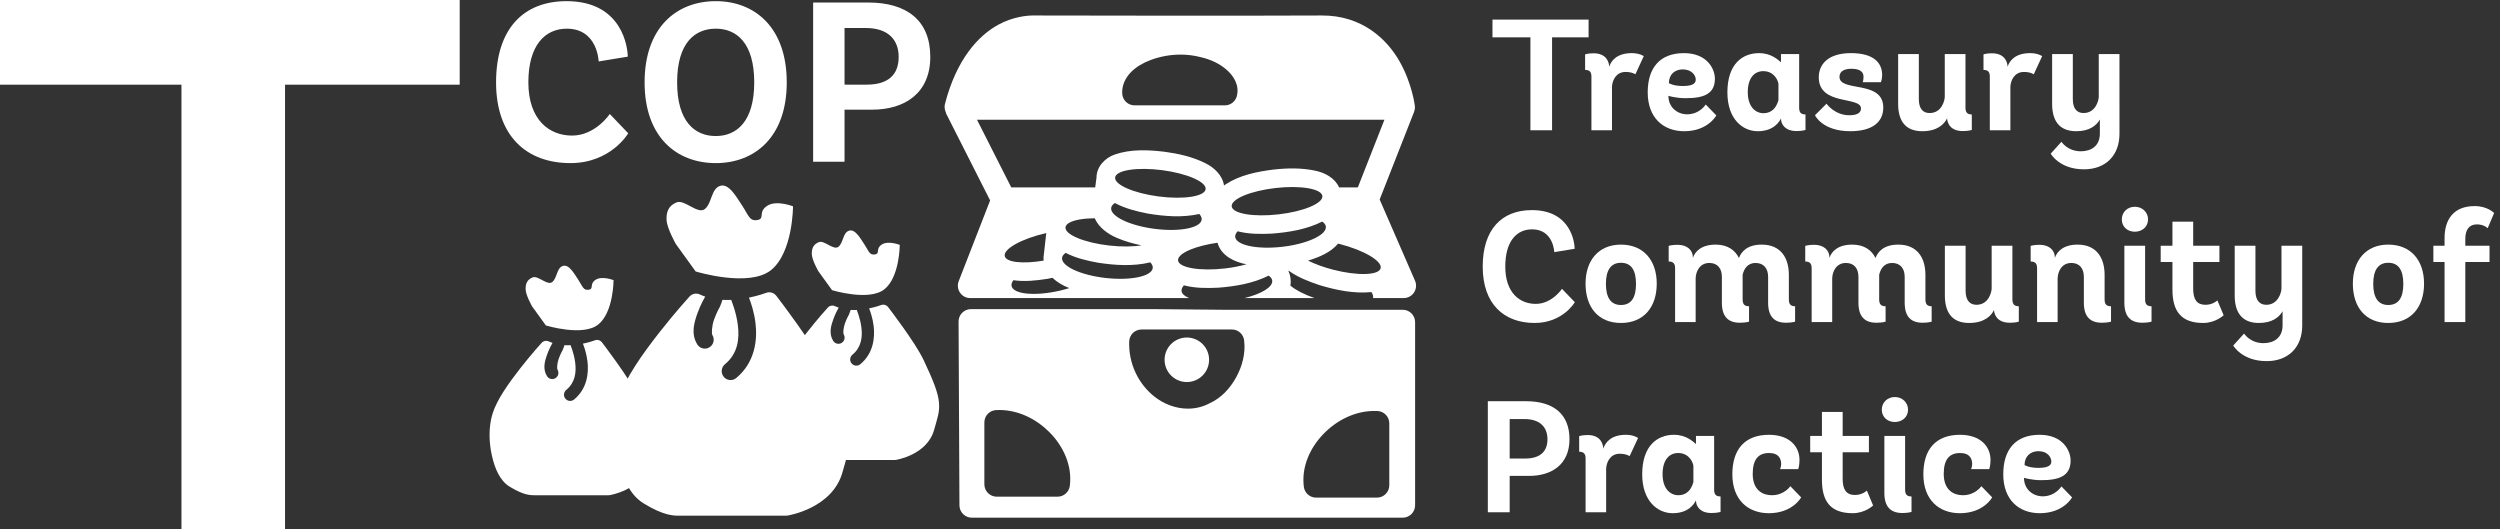
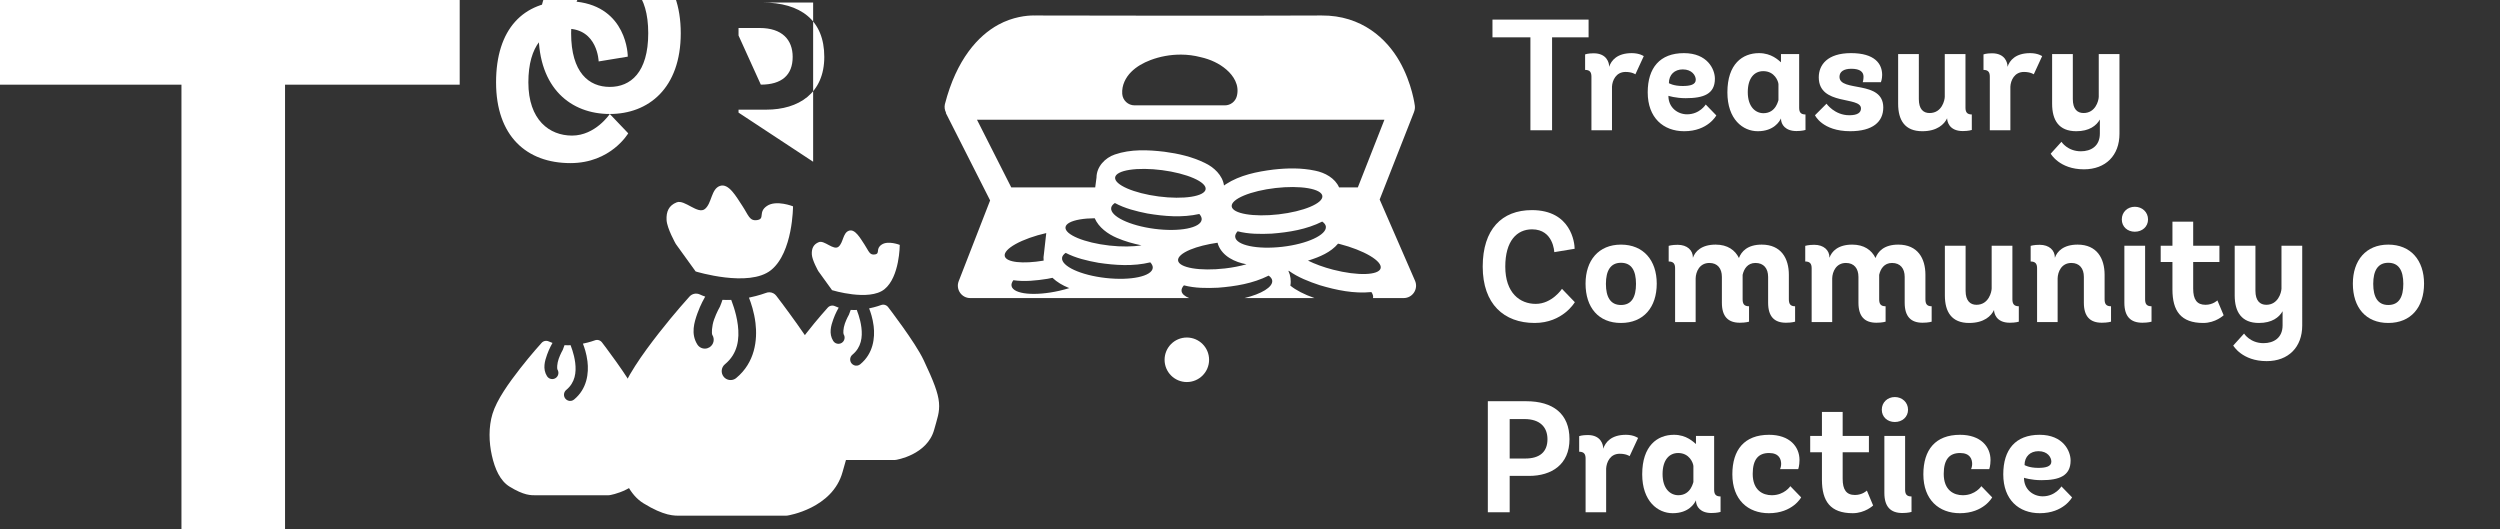
<svg xmlns="http://www.w3.org/2000/svg" xmlns:ns1="http://sodipodi.sourceforge.net/DTD/sodipodi-0.dtd" xmlns:ns2="http://www.inkscape.org/namespaces/inkscape" version="1.1" id="svg1" width="283.138" height="59.94" viewBox="0 0 283.138 59.94" ns1:docname="logo_text_right_bw_light.svg" ns2:version="1.3.2 (091e20e, 2023-11-25, custom)">
  <rect x="0" y="0" width="283.138" height="59.94" fill="#333333" stroke="none" />
  <defs id="defs1">
    <clipPath clipPathUnits="userSpaceOnUse" id="clipPath38">
      <path d="m 805.512,436.949 c 0,0 -88.442,-59.84 -125.903,-107.929 -35.308,-45.309 -74.339,-99.84 -86.328,-115.071 -10.742,-13.719 38.199,96.602 70.16,133.082 31.911,36.449 86.758,72.809 142.071,89.918 z" transform="matrix(4.9249682e-4,0,0,-0.002,-7.8428639e-4,1.036)" id="path38" />
    </clipPath>
    <clipPath clipPathUnits="userSpaceOnUse" id="clipPath39">
      <path d="M 590,210 H 810 V 440 H 590 Z" transform="matrix(0.133,0,0,-0.133,0,61.333)" id="path39" />
    </clipPath>
    <clipPath clipPathUnits="userSpaceOnUse" id="clipPath40">
      <path d="M 590,210 H 810 V 440 H 590 Z" transform="matrix(0.133,0,0,-0.133,0,61.333)" id="path40" />
    </clipPath>
    <clipPath clipPathUnits="userSpaceOnUse" id="clipPath41">
-       <path d="m 947.578,436.949 c 0,0 -40.937,14.813 -98.906,-14.41 C 790.66,393.359 762.34,356.879 744.379,338.051 726.371,319.18 686.328,275.941 668.828,249.922 651.328,223.91 617.109,187.379 595.078,158.16 573.09,128.98 505.59,54.301 478.199,32.301 450.781,10.27 600.941,122.191 641.84,165.391 c 40.93,43.16 64.289,66.488 111.519,120.468 56.95,65.161 93.942,94.411 118.672,109.731 24.77,15.308 75.547,41.359 75.547,41.359 z" transform="matrix(4.9249682e-4,0,0,-0.002,-7.8428639e-4,1.036)" id="path41" />
-     </clipPath>
+       </clipPath>
    <clipPath clipPathUnits="userSpaceOnUse" id="clipPath42">
      <path d="M 470,20 H 950 V 450 H 470 Z" transform="matrix(0.133,0,0,-0.133,0,61.333)" id="path42" />
    </clipPath>
    <clipPath clipPathUnits="userSpaceOnUse" id="clipPath43">
-       <path d="M 470,20 H 950 V 450 H 470 Z" transform="matrix(0.133,0,0,-0.133,0,61.333)" id="path43" />
-     </clipPath>
+       </clipPath>
    <clipPath clipPathUnits="userSpaceOnUse" id="clipPath44">
      <path d="m 510.551,28.711 c 0,0 96.211,56.598 138.469,89.918 42.308,33.281 117.82,97.07 142.109,120.473 24.262,23.437 55.351,53.597 77.312,73.75 21.598,19.808 59.368,53.949 59.368,53.949 l 53.953,55.738 c 0,0 30.118,-9.449 32.378,-19.769 2.23,-10.309 -46.8,-80.071 -61.171,-95.309 C 928.48,281.449 883.98,237.66 850.469,210.352 816.289,182.5 732.031,121.211 713.789,111.41 661.52,83.32 510.551,28.711 510.551,28.711 Z" transform="matrix(4.9249682e-4,0,0,-0.002,-7.8428639e-4,1.036)" id="path44" />
    </clipPath>
    <clipPath clipPathUnits="userSpaceOnUse" id="clipPath45">
      <path d="m 510,20 h 510 V 430 H 510 Z" transform="matrix(0.133,0,0,-0.133,0,61.333)" id="path45" />
    </clipPath>
    <clipPath clipPathUnits="userSpaceOnUse" id="clipPath46">
      <path d="m 510,20 h 510 V 430 H 510 Z" transform="matrix(0.133,0,0,-0.133,0,61.333)" id="path46" />
    </clipPath>
    <clipPath clipPathUnits="userSpaceOnUse" id="clipPath47">
      <path d="m 546.52,26.879 c 0,0 94.851,17.961 199.652,59.371 104.769,41.41 143.398,70.551 161.84,84.531 42.109,31.879 88.437,75.469 116.908,127.699 26.92,49.25 23.36,71.911 23.36,71.911 0,0 33.71,-48.121 26.99,-70.121 -6.72,-21.989 -28.63,-63.161 -52.15,-91.719 -19.8,-24.063 -70.581,-67.93 -102.499,-86.321 C 888.711,103.828 841.449,83.051 800.121,70.039 758.75,57.07 669.102,38.238 634.648,34.102 603.199,30.27 546.52,26.879 546.52,26.879 Z" transform="matrix(4.9249682e-4,0,0,-0.002,-7.8428639e-4,1.036)" id="path47" />
    </clipPath>
    <clipPath clipPathUnits="userSpaceOnUse" id="clipPath48">
      <path d="m 540,20 h 540 V 380 H 540 Z" transform="matrix(0.133,0,0,-0.133,0,61.333)" id="path48" />
    </clipPath>
    <clipPath clipPathUnits="userSpaceOnUse" id="clipPath49">
      <path d="m 540,20 h 540 V 380 H 540 Z" transform="matrix(0.133,0,0,-0.133,0,61.333)" id="path49" />
    </clipPath>
    <clipPath clipPathUnits="userSpaceOnUse" id="clipPath50">
      <path d="m 762.34,35.898 c 2.699,-0.43 181.058,50.781 233.789,84.532 21.171,13.519 68.171,45.269 89.921,104.3 0.24,0.622 5.08,-64.031 -39.57,-97.109 C 1003.95,96.09 974.102,87.109 945.781,77.269 917.461,67.379 759.648,36.289 762.34,35.898 Z" transform="matrix(4.9249682e-4,0,0,-0.002,-7.8428639e-4,1.036)" id="path50" />
    </clipPath>
    <clipPath clipPathUnits="userSpaceOnUse" id="clipPath51">
      <path d="m 760,30 h 330 V 230 H 760 Z" transform="matrix(0.133,0,0,-0.133,0,61.333)" id="path51" />
    </clipPath>
    <clipPath clipPathUnits="userSpaceOnUse" id="clipPath52">
      <path d="m 760,30 h 330 V 230 H 760 Z" transform="matrix(0.133,0,0,-0.133,0,61.333)" id="path52" />
    </clipPath>
  </defs>
  <ns1:namedview id="namedview1" pagecolor="#ffffff" bordercolor="#000000" borderopacity="0.25" ns2:showpageshadow="2" ns2:pageopacity="0.0" ns2:pagecheckerboard="0" ns2:deskcolor="#d1d1d1" ns2:zoom="7.625144" ns2:cx="134.1614" ns2:cy="8.4588566" ns2:window-width="3840" ns2:window-height="2050" ns2:window-x="-12" ns2:window-y="-12" ns2:window-maximized="1" ns2:current-layer="g1">
    <ns2:page x="0" y="0" ns2:label="1" id="page1" width="283.138" height="59.94" margin="0" bleed="0" />
  </ns1:namedview>
  <g id="g1" ns2:groupmode="layer" ns2:label="1" transform="translate(15.904,-0.161)">
    <path id="path14" d="m 1210.51,213.98 c 0,0 -8.44,-12.808 -22.35,-12.808 -13.43,0 -25.93,9.219 -25.93,31.719 0,21.879 9.84,31.757 22.81,31.757 18.28,0 18.91,-19.418 18.91,-19.418 l 17.34,2.86 c 0,5 -2.97,32.93 -36.41,32.93 -25.62,0 -41.87,-16.372 -41.87,-48.129 0,-31.871 18.12,-47.969 44.22,-47.969 24.06,0 34.22,17.699 34.22,17.699 z" style="fill:#ffffff;fill-opacity:1;fill-rule:nonzero;stroke:none" transform="matrix(0.133,0,0,-0.133,0,61.333)" />
    <path id="path15" d="m 1260.74,184.922 c 19.38,0 30.47,13.476 30.47,33.476 0,19.801 -11.25,33.243 -30.47,33.243 -19.06,0 -30.15,-13.442 -30.15,-33.243 0,-20.199 10.93,-33.476 30.15,-33.476 z m 0,15.308 c -8.9,0 -12.81,6.719 -12.81,17.969 0,11.449 4.06,17.973 12.81,17.973 8.91,0 12.81,-6.524 12.81,-17.973 0,-11.25 -3.75,-17.969 -12.81,-17.969 z" style="fill:#ffffff;fill-opacity:1;fill-rule:nonzero;stroke:none" transform="matrix(0.133,0,0,-0.133,0,61.333)" />
    <path id="path16" d="m 1409.02,199.141 c -4.06,0 -5.31,2.031 -5.31,5.98 v 20.777 c 0,14.024 -6.56,25.743 -23.12,25.743 -12.19,0 -17.35,-5.942 -19.38,-11.411 -3.28,6.719 -9.69,11.411 -19.84,11.411 -12.03,0 -17.5,-5.743 -19.38,-11.25 v 0.308 c 0,6.141 -4.84,10.781 -12.97,10.781 -5,0 -7.65,-0.89 -7.65,-0.89 v -13.32 c 4.22,0 5.47,-2.149 5.47,-5.79 v -45.781 h 17.5 v 37.192 c 0.15,5.629 3.28,13.129 11.71,13.129 6.88,0 10.63,-4.649 10.63,-11.879 v -21.993 c 0,-11.757 5.31,-17.027 15.31,-17.027 5,0 7.81,0.899 7.81,0.899 v 13.121 c -4.21,0 -5.46,2.031 -5.46,5.98 v 20.777 c 1.09,5 4.21,10.122 10.93,10.122 7.03,0 10.78,-4.649 10.78,-11.879 v -21.993 c 0,-11.757 5.32,-17.027 15.16,-17.027 5.16,0 7.81,0.899 7.81,0.899 z" style="fill:#ffffff;fill-opacity:1;fill-rule:nonzero;stroke:none" transform="matrix(0.133,0,0,-0.133,0,61.333)" />
    <path id="path17" d="m 1525.31,199.141 c -4.06,0 -5.31,2.031 -5.31,5.98 v 20.777 c 0,14.024 -6.56,25.743 -23.12,25.743 -12.19,0 -17.35,-5.942 -19.38,-11.411 -3.28,6.719 -9.69,11.411 -19.84,11.411 -12.04,0 -17.5,-5.743 -19.38,-11.25 v 0.308 c 0,6.141 -4.84,10.781 -12.97,10.781 -5,0 -7.65,-0.89 -7.65,-0.89 v -13.32 c 4.22,0 5.46,-2.149 5.46,-5.79 v -45.781 h 17.5 v 37.192 c 0.16,5.629 3.29,13.129 11.72,13.129 6.88,0 10.63,-4.649 10.63,-11.879 v -21.993 c 0,-11.757 5.31,-17.027 15.31,-17.027 5,0 7.81,0.899 7.81,0.899 v 13.121 c -4.21,0 -5.47,2.031 -5.47,5.98 v 20.777 c 1.1,5 4.22,10.122 10.94,10.122 7.03,0 10.78,-4.649 10.78,-11.879 v -21.993 c 0,-11.757 5.32,-17.027 15.16,-17.027 5.16,0 7.81,0.899 7.81,0.899 z" style="fill:#ffffff;fill-opacity:1;fill-rule:nonzero;stroke:none" transform="matrix(0.133,0,0,-0.133,0,61.333)" />
    <path id="path18" d="m 1599.53,199.141 c -4.22,0 -5.47,2.23 -5.47,5.98 v 45.578 h -17.65 V 214.34 c 0,-2.699 -2.35,-13.949 -12.97,-13.949 -5.32,0 -9.22,3.48 -9.22,11.879 v 38.429 h -17.66 v -42.301 c 0,-14.058 5.78,-23.476 20.63,-23.476 12.81,0 18.9,5.976 21.25,11.098 v -0.122 c 0,-2.226 1.4,-10.777 13.44,-10.777 5,0 7.65,0.899 7.65,0.899 z" style="fill:#ffffff;fill-opacity:1;fill-rule:nonzero;stroke:none" transform="matrix(0.133,0,0,-0.133,0,61.333)" />
    <path id="path19" d="m 1678.05,199.141 c -4.22,0 -5.47,2.031 -5.47,5.98 v 20.777 c 0,14.024 -6.56,25.743 -22.97,25.743 -12.03,0 -17.5,-5.743 -19.38,-11.25 v 0.199 c 0,6.25 -4.84,10.89 -12.96,10.89 -5,0 -7.66,-0.89 -7.66,-0.89 v -13.32 c 4.22,0 5.47,-2.149 5.47,-5.79 v -45.781 h 17.5 v 37.192 c 0.15,5.629 3.28,13.129 11.72,13.129 6.87,0 10.62,-4.649 10.62,-11.879 v -21.993 c 0,-11.757 5.31,-17.027 15.31,-17.027 5,0 7.82,0.899 7.82,0.899 z" style="fill:#ffffff;fill-opacity:1;fill-rule:nonzero;stroke:none" transform="matrix(0.133,0,0,-0.133,0,61.333)" />
    <path id="path20" d="m 1709.57,273.09 c 0,6.25 -5,10.781 -11.25,10.781 -6.25,0 -11.09,-4.531 -11.09,-10.781 0,-6.25 4.84,-10.469 11.09,-10.469 6.25,0 11.25,4.219 11.25,10.469 z m 2.97,-73.949 c -4.22,0 -5.47,2.031 -5.47,5.98 v 45.578 h -17.66 v -48.551 c 0,-11.757 5.32,-17.027 15.32,-17.027 5,0 7.81,0.899 7.81,0.899 z" style="fill:#ffffff;fill-opacity:1;fill-rule:nonzero;stroke:none" transform="matrix(0.133,0,0,-0.133,0,61.333)" />
    <path id="path21" d="m 1768.63,204.141 c 0,0 -3.75,-3.75 -10.15,-3.75 -7.35,0 -10.47,4.531 -10.47,13.75 v 22.699 h 22.34 v 13.859 h -22.34 v 20.473 h -17.66 v -20.473 h -10 V 236.84 h 10 v -23.442 c 0,-18.277 7.19,-28.476 26.25,-28.476 10.47,0 17.35,6.558 17.35,6.558 z" style="fill:#ffffff;fill-opacity:1;fill-rule:nonzero;stroke:none" transform="matrix(0.133,0,0,-0.133,0,61.333)" />
    <path id="path22" d="m 1840.86,250.699 h -17.66 v -36.558 c -0.15,-3.551 -2.97,-13.75 -12.97,-13.75 -5.31,0 -9.21,3.48 -9.21,11.879 v 38.429 h -17.66 v -42.301 c 0,-14.058 5.78,-23.476 20.62,-23.476 11.1,0 17.19,4.726 20.16,10 v -12.031 c 0,-10.743 -7.66,-15.161 -16.25,-15.161 -11.41,0 -16.56,8.168 -16.56,8.168 l -9.22,-10.199 c 0,0 7.5,-13.277 28.44,-13.277 18.59,0 30.31,11.918 30.31,30.308 z" style="fill:#ffffff;fill-opacity:1;fill-rule:nonzero;stroke:none" transform="matrix(0.133,0,0,-0.133,0,61.333)" />
    <path id="path23" d="m 1914.14,184.922 c 19.38,0 30.47,13.476 30.47,33.476 0,19.801 -11.25,33.243 -30.47,33.243 -19.06,0 -30.16,-13.442 -30.16,-33.243 0,-20.199 10.94,-33.476 30.16,-33.476 z m 0,15.308 c -8.91,0 -12.81,6.719 -12.81,17.969 0,11.449 4.06,17.973 12.81,17.973 8.91,0 12.81,-6.524 12.81,-17.973 0,-11.25 -3.75,-17.969 -12.81,-17.969 z" style="fill:#ffffff;fill-opacity:1;fill-rule:nonzero;stroke:none" transform="matrix(0.133,0,0,-0.133,0,61.333)" />
-     <path id="path24" d="m 1979.73,185.699 v 51.141 h 20.62 v 13.859 h -20.62 v 5.672 c 0,7.969 3.28,12.5 9.84,12.5 6.25,0 9.22,-3.281 9.22,-3.281 l 5.47,12.93 c 0,0 -5.47,5.929 -16.56,5.929 -17.82,0 -25.63,-11.25 -25.63,-27.301 v -6.449 h -9.53 V 236.84 h 9.53 v -51.141 z" style="fill:#ffffff;fill-opacity:1;fill-rule:nonzero;stroke:none" transform="matrix(0.133,0,0,-0.133,0,61.333)" />
    <path id="path25" d="m 1165.98,23.711 v 30.98 h 16.56 c 19.06,0 34.37,9.648 34.37,31.25 0,21.719 -14.06,32.34 -36.87,32.34 h -32.66 V 23.711 Z m 0,45.777 V 103.09 h 12.65 c 13.28,0 19.53,-7.039 19.53,-17.149 0,-10.781 -6.56,-16.453 -18.9,-16.453 z" style="fill:#ffffff;fill-opacity:1;fill-rule:nonzero;stroke:none" transform="matrix(0.133,0,0,-0.133,0,61.333)" />
    <path id="path26" d="m 1248.12,23.711 v 37.23 c 0.32,5.269 3.29,12.609 11.57,12.609 5.62,0 8.43,-2.031 8.43,-2.031 l 7.19,15.469 c 0,0 -3.59,2.703 -10.31,2.703 -12.5,0 -17.5,-6.25 -19.38,-11.922 v 0.469 c 0,2.973 -1.87,11.25 -13.12,11.25 -5,0 -7.34,-0.938 -7.34,-0.938 V 75.269 c 4.22,0 5.46,-2.18 5.46,-5.781 V 23.711 Z" style="fill:#ffffff;fill-opacity:1;fill-rule:nonzero;stroke:none" transform="matrix(0.133,0,0,-0.133,0,61.333)" />
    <path id="path27" d="m 1345.55,37.191 c -4.22,0 -5.47,1.988 -5.47,5.898 v 45.621 h -15.47 v -6.871 c -2.19,1.711 -7.97,7.852 -18.75,7.852 -14.22,0 -27.03,-9.422 -27.03,-33.641 0,-22.961 13.28,-33.121 25.94,-33.121 13.75,0 18.59,8.281 19.84,10.98 v -0.199 c 0,-5.269 3.91,-10.621 13.12,-10.621 5,0 7.82,0.93 7.82,0.93 z m -23.13,12.148 c -0.15,0.621 -1.72,-11.101 -12.81,-11.101 -6.72,0 -13.44,5.312 -13.44,17.973 0,12.23 5.78,17.969 13.28,17.969 9.69,0 12.82,-8.59 12.97,-11.09 z" style="fill:#ffffff;fill-opacity:1;fill-rule:nonzero;stroke:none" transform="matrix(0.133,0,0,-0.133,0,61.333)" />
    <path id="path28" d="m 1404.96,45.941 c 0,0 -5,-7.703 -15.78,-7.703 -7.5,0 -16.25,4.062 -16.25,18.172 0,12.5 5,17.77 13.91,17.77 8.59,0 10.31,-5.269 10.31,-9.379 0,-2.34 -0.94,-4.371 -0.94,-4.371 h 15.47 c 0,0 1.09,3.012 1.09,7.809 0,11.25 -8.28,21.453 -25.93,21.453 -21.1,0 -31.25,-12.852 -31.25,-33.641 0,-21.711 13.28,-33.121 31.09,-33.121 20.31,0 27.5,13.48 27.5,13.48 z" style="fill:#ffffff;fill-opacity:1;fill-rule:nonzero;stroke:none" transform="matrix(0.133,0,0,-0.133,0,61.333)" />
    <path id="path29" d="m 1470.16,42.191 c 0,0 -3.75,-3.75 -10.16,-3.75 -7.34,0 -10.47,4.488 -10.47,13.75 v 22.609 h 22.35 v 13.91 h -22.35 V 109.18 h -17.65 V 88.711 h -10 V 74.801 h 10 V 51.41 c 0,-18.32 7.18,-28.48 26.24,-28.48 10.47,0 17.35,6.559 17.35,6.559 z" style="fill:#ffffff;fill-opacity:1;fill-rule:nonzero;stroke:none" transform="matrix(0.133,0,0,-0.133,0,61.333)" />
    <path id="path30" d="m 1505.2,111.051 c 0,6.25 -5,10.789 -11.25,10.789 -6.25,0 -11.1,-4.539 -11.1,-10.789 0,-6.25 4.85,-10.461 11.1,-10.461 6.25,0 11.25,4.211 11.25,10.461 z m 2.96,-73.86 c -4.21,0 -5.46,1.988 -5.46,5.898 v 45.621 h -17.66 V 40.16 c 0,-11.719 5.31,-17.07 15.31,-17.07 5,0 7.81,0.93 7.81,0.93 z" style="fill:#ffffff;fill-opacity:1;fill-rule:nonzero;stroke:none" transform="matrix(0.133,0,0,-0.133,0,61.333)" />
    <path id="path31" d="m 1567.62,45.941 c 0,0 -5,-7.703 -15.78,-7.703 -7.5,0 -16.25,4.062 -16.25,18.172 0,12.5 5,17.77 13.9,17.77 8.6,0 10.31,-5.269 10.31,-9.379 0,-2.34 -0.93,-4.371 -0.93,-4.371 h 15.47 c 0,0 1.09,3.012 1.09,7.809 0,11.25 -8.28,21.453 -25.94,21.453 -21.09,0 -31.25,-12.852 -31.25,-33.641 0,-21.711 13.28,-33.121 31.1,-33.121 20.31,0 27.5,13.48 27.5,13.48 z" style="fill:#ffffff;fill-opacity:1;fill-rule:nonzero;stroke:none" transform="matrix(0.133,0,0,-0.133,0,61.333)" />
    <path id="path32" d="m 1618.79,51.051 c 15.16,0 24.84,3.641 24.84,16.719 0,8.172 -6.4,21.922 -26.4,21.922 -20.63,0 -30.94,-12.703 -30.94,-33.641 0,-21.711 13.28,-33.121 31.09,-33.121 20.32,0 27.5,13.48 27.5,13.48 l -9.06,9.328 c 0,0 -5.16,-8.438 -15.94,-8.438 -8.12,0 -15.93,5.789 -15.93,15.629 v 0.16 c 0,0 6.09,-2.039 14.84,-2.039 z m -14.38,12.859 c 0,7.301 4.85,11.828 11.88,11.828 7.66,0 10.94,-5.149 10.94,-8.899 0,-4.18 -4.85,-5.32 -11.1,-5.32 -7.97,0 -11.72,2.391 -11.72,2.391 z" style="fill:#ffffff;fill-opacity:1;fill-rule:nonzero;stroke:none" transform="matrix(0.133,0,0,-0.133,0,61.333)" />
-     <path style="font-weight:bold;font-size:25.761px;font-family:Andes;-inkscape-font-specification:'Andes Bold';fill:#ffffff;stroke-width:4.057" d="m 53.158,13.07 c 0,0 -1.623,2.447 -4.276,2.447 -2.55,0 -4.946,-1.752 -4.946,-6.028 0,-4.199 1.881,-6.08 4.354,-6.08 3.504,0 3.607,3.71 3.607,3.71 l 3.297,-0.541 c 0,-0.953 -0.567,-6.286 -6.93,-6.286 -4.895,0 -7.986,3.143 -7.986,9.197 0,6.08 3.452,9.145 8.424,9.145 4.585,0 6.543,-3.375 6.543,-3.375 z m 12.005,5.564 c 4.379,0 8.037,-2.911 8.037,-9.145 0,-6.234 -3.632,-9.197 -8.037,-9.197 -4.431,0 -8.063,2.963 -8.063,9.197 0,6.234 3.658,9.145 8.063,9.145 z m 0,-3.066 c -2.37,0 -4.379,-1.623 -4.379,-6.08 0,-4.508 2.035,-6.08 4.379,-6.08 2.318,0 4.354,1.571 4.354,6.08 0,4.457 -2.009,6.08 -4.354,6.08 z m 14.581,2.911 V 12.58 h 3.143 c 3.658,0 6.569,-1.855 6.569,-5.977 0,-4.148 -2.679,-6.157 -7.033,-6.157 H 76.188 V 18.479 Z m 0,-8.733 V 3.332 h 2.396 c 2.55,0 3.735,1.34 3.735,3.272 0,2.061 -1.237,3.143 -3.607,3.143 z" id="text52-7" aria-label="COP" />
+     <path style="font-weight:bold;font-size:25.761px;font-family:Andes;-inkscape-font-specification:'Andes Bold';fill:#ffffff;stroke-width:4.057" d="m 53.158,13.07 c 0,0 -1.623,2.447 -4.276,2.447 -2.55,0 -4.946,-1.752 -4.946,-6.028 0,-4.199 1.881,-6.08 4.354,-6.08 3.504,0 3.607,3.71 3.607,3.71 l 3.297,-0.541 c 0,-0.953 -0.567,-6.286 -6.93,-6.286 -4.895,0 -7.986,3.143 -7.986,9.197 0,6.08 3.452,9.145 8.424,9.145 4.585,0 6.543,-3.375 6.543,-3.375 z c 4.379,0 8.037,-2.911 8.037,-9.145 0,-6.234 -3.632,-9.197 -8.037,-9.197 -4.431,0 -8.063,2.963 -8.063,9.197 0,6.234 3.658,9.145 8.063,9.145 z m 0,-3.066 c -2.37,0 -4.379,-1.623 -4.379,-6.08 0,-4.508 2.035,-6.08 4.379,-6.08 2.318,0 4.354,1.571 4.354,6.08 0,4.457 -2.009,6.08 -4.354,6.08 z m 14.581,2.911 V 12.58 h 3.143 c 3.658,0 6.569,-1.855 6.569,-5.977 0,-4.148 -2.679,-6.157 -7.033,-6.157 H 76.188 V 18.479 Z m 0,-8.733 V 3.332 h 2.396 c 2.55,0 3.735,1.34 3.735,3.272 0,2.061 -1.237,3.143 -3.607,3.143 z" id="text52-7" aria-label="COP" />
    <path d="M 16.378,60.101 V 9.751 H 36.159 V 0.161 H -15.904 V 9.751 H 4.647 V 60.101 Z" id="text1" style="font-weight:bold;font-size:85.629px;font-family:Andes;-inkscape-font-specification:'Andes Bold';fill:#ffffff;stroke-width:13.485" aria-label="T" />
    <g id="g40" transform="matrix(0.281,0,0,0.281,-10.581,0.174)" style="fill:#ffffff;fill-opacity:1">
      <path id="path34" d="m 1667.58,584.301 c -2.74,0.109 -5.47,-0.391 -7.97,-1.449 0,0 -14.53,-5.551 -35.59,-9.84 4.42,-11.102 10.94,-30.16 13.79,-53.481 4.38,-35.859 -1.05,-83.32 -40.62,-115.902 -2.54,-2.109 -5.59,-3.469 -8.83,-4.02 -6.56,-1.089 -13.24,1.442 -17.46,6.641 -6.56,8.051 -5.39,19.879 2.58,26.449 27.34,22.531 30.74,53.43 27.22,82.262 -3.51,28.789 -14.18,52.809 -13.98,53.32 -6.06,-0.269 -12.23,-0.269 -18.48,0.117 -1.29,-3.988 -2.62,-7.929 -5.23,-14.257 0,0 -7.11,-12.262 -12.35,-26.993 -5.23,-14.726 -5.43,-30.078 -3.75,-32.738 5.51,-8.789 2.89,-20.39 -5.86,-25.93 -2.77,-1.761 -5.97,-2.781 -9.21,-2.89 -6.68,-0.281 -13.01,3.082 -16.57,8.75 -14.1,22.539 -6.44,46.832 0.2,65.461 6.6,18.597 15.27,33.398 15.27,33.398 0.43,0.75 0.78,1.25 1.21,1.961 -3.86,1.289 -7.65,2.809 -11.4,4.57 -7.39,3.469 -16.17,1.719 -21.68,-4.339 0,0 -31.06,-34.059 -64.96,-77.5 -33.91,-43.481 -70.94,-94.879 -83.95,-137.852 -11.99,-39.609 -10.94,-85.469 -1.84,-126.019 9.07,-40.5 24.85,-76.559 53.56,-94.25 21.68,-13.399 38.24,-20.079 50.86,-23.321 12.66,-3.25 23.2,-2.82 23.91,-2.82 h 225.62 c 1.09,0 2.23,0.082 3.32,0.32 0,0 94.96,14.492 115.94,91.949 8.55,31.723 17.22,52.153 14.49,81.68 -2.73,29.57 -15.9,63.793 -46.33,128.242 -13.67,29.02 -40.23,68.2 -63.83,101.41 -23.59,33.2 -44.06,59.801 -44.06,59.801 -3.4,4.379 -8.51,7.028 -14.02,7.27 z" style="fill:#ffffff;fill-opacity:1;fill-rule:nonzero;stroke:none" transform="matrix(0.133,0,0,-0.133,0,214.667)" />
-       <path id="path35" d="m 1469.96,686.051 41.8,-57.891 c 0,0 112.3,-34.531 158.75,2.82 46.4,37.34 46.4,134.411 46.4,134.411 0,0 -35.27,13.988 -54.76,0.898 -19.49,-13.051 -3.71,-27.027 -20.43,-29.84 -16.72,-2.82 -18.56,10.27 -31.56,29.84 -13.01,19.609 -28.79,48.551 -47.35,42.031 -18.59,-6.558 -16.72,-36.41 -31.56,-48.55 -14.88,-12.11 -42.73,20.539 -59.41,14.019 -16.72,-6.559 -22.31,-19.609 -21.37,-37.34 0.94,-17.738 19.49,-50.398 19.49,-50.398 z" style="fill:#ffffff;fill-opacity:1;fill-rule:nonzero;stroke:none" transform="matrix(0.133,0,0,-0.133,0,214.667)" />
      <path id="path36" d="m 2534.84,691.172 c -2.73,0.117 -5.46,-0.391 -7.96,-1.442 0,0 -14.54,-5.55 -35.55,-9.89 4.37,-11.051 10.9,-30.11 13.75,-53.469 4.37,-35.82 -1.06,-83.32 -40.63,-115.859 -2.54,-2.114 -5.58,-3.481 -8.79,-4.032 -6.6,-1.089 -13.28,1.45 -17.5,6.641 -6.56,8.008 -5.39,19.848 2.62,26.449 27.31,22.5 30.7,53.442 27.19,82.231 -3.52,28.82 -14.18,52.847 -13.99,53.32 -6.05,-0.242 -12.22,-0.242 -18.47,0.109 -1.29,-3.941 -2.62,-7.89 -5.24,-14.21 0,0 -7.11,-12.27 -12.34,-27 -5.23,-14.719 -5.43,-30.071 -3.75,-32.77 5.51,-8.75 2.89,-20.391 -5.86,-25.898 -2.77,-1.762 -5.94,-2.77 -9.22,-2.891 -6.68,-0.27 -13.01,3.09 -16.56,8.75 -14.1,22.5 -6.41,46.801 0.19,65.43 6.61,18.629 15.28,33.398 15.28,33.398 0.43,0.781 0.82,1.25 1.21,1.949 -3.87,1.332 -7.66,2.852 -11.41,4.614 -7.38,3.437 -16.17,1.718 -21.68,-4.332 0,0 -31.05,-34.071 -64.96,-77.54 -33.9,-43.441 -70.94,-94.851 -83.94,-137.82 -11.96,-39.609 -10.94,-85.5 -1.84,-126.012 9.1,-40.546 24.88,-76.558 53.59,-94.257 21.64,-13.403 38.21,-20.121 50.86,-23.36 12.62,-3.242 23.21,-2.812 23.87,-2.812 h 225.63 c 1.13,0 2.22,0.121 3.32,0.312 0,0 95,14.528 115.93,91.949 l 0.04,0.04 c 8.52,31.718 17.19,52.109 14.46,81.679 -2.74,29.531 -15.9,63.789 -46.29,128.25 -13.68,28.981 -40.28,68.199 -63.87,101.403 -23.59,33.199 -44.06,59.769 -44.06,59.769 -3.4,4.41 -8.52,7.07 -14.03,7.301 z" style="fill:#ffffff;fill-opacity:1;fill-rule:nonzero;stroke:none" transform="matrix(0.133,0,0,-0.133,0,214.667)" />
      <path id="path37" d="m 2337.23,792.93 41.79,-57.891 c 0,0 112.31,-34.527 158.75,2.813 46.41,37.347 46.41,134.418 46.41,134.418 0,0 -35.27,13.98 -54.77,0.89 -19.49,-13.039 -3.71,-27.031 -20.43,-29.84 -16.71,-2.808 -18.55,10.27 -31.56,29.84 -13.01,19.61 -28.79,48.559 -47.34,42.039 -18.6,-6.57 -16.72,-36.41 -31.56,-48.558 -14.89,-12.11 -42.74,20.55 -59.42,14.019 -16.72,-6.558 -22.3,-19.609 -21.37,-37.34 0.94,-17.73 19.5,-50.39 19.5,-50.39 z" style="fill:#ffffff;fill-opacity:1;fill-rule:nonzero;stroke:none" transform="matrix(0.133,0,0,-0.133,0,214.667)" />
      <path id="path38-0" d="m 2189.77,728.672 c -3.91,0.156 -7.82,-0.551 -11.45,-2.07 0,0 -20.9,-7.973 -51.13,-14.18 6.29,-15.942 15.7,-43.32 19.8,-76.91 6.29,-51.563 -1.56,-119.852 -58.44,-166.68 -3.63,-3.051 -8,-5.043 -12.69,-5.781 -9.45,-1.571 -19.06,2.07 -25.16,9.531 -9.41,11.559 -7.73,28.59 3.75,38.039 39.34,32.391 44.22,76.879 39.14,118.289 -5.04,41.442 -20.39,75.969 -20.11,76.711 -8.71,-0.351 -17.58,-0.391 -26.57,0.16 -1.87,-5.703 -3.75,-11.371 -7.53,-20.472 0,0 -10.24,-17.649 -17.74,-38.829 -7.5,-21.171 -7.81,-43.242 -5.39,-47.101 7.93,-12.617 4.14,-29.34 -8.44,-37.309 -3.98,-2.5 -8.55,-3.949 -13.28,-4.14 -9.61,-0.348 -18.67,4.41 -23.79,12.621 -20.31,32.379 -9.26,67.301 0.24,94.097 9.53,26.801 22.03,48.051 22.03,48.051 0.58,1.09 1.13,1.789 1.72,2.813 -5.55,1.867 -11.02,4.058 -16.41,6.597 -10.62,4.961 -23.24,2.461 -31.17,-6.25 0,0 -44.69,-48.98 -93.48,-111.48 -48.75,-62.5 -102.03,-136.449 -120.74,-198.289 -17.19,-56.949 -15.7,-122.93 -2.62,-181.211 13.05,-58.32 35.78,-110.109 77.07,-135.578 31.14,-19.262 54.96,-28.91 73.13,-33.602 18.16,-4.648 33.4,-4.019 34.37,-4.019 h 324.53 c 1.61,0 3.21,0.16 4.81,0.43 0,0 136.56,20.902 166.72,132.27 l 0.04,0.031 c 12.26,45.629 24.76,74.969 20.82,117.5 -3.95,42.5 -22.89,91.762 -66.6,184.461 -19.69,41.719 -57.93,98.078 -91.84,145.82 -33.95,47.77 -63.4,86.008 -63.4,86.008 -4.84,6.332 -12.26,10.16 -20.19,10.473 z" style="fill:#ffffff;fill-opacity:1;fill-rule:nonzero;stroke:none" transform="matrix(0.133,0,0,-0.133,0,214.667)" />
      <path id="path39-9" d="m 1905.55,875.039 60.11,-83.277 c 0,0 161.53,-49.653 228.36,4.058 66.72,53.711 66.72,193.321 66.72,193.321 0,0 -50.7,20.119 -78.75,1.289 -28.04,-18.75 -5.35,-38.871 -29.37,-42.891 -24.07,-4.059 -26.72,14.762 -45.39,42.891 -18.71,28.2 -41.41,69.84 -68.13,60.47 -26.72,-9.45 -24.06,-52.38 -45.39,-69.849 -21.41,-17.422 -61.44,29.569 -85.47,20.159 -24.02,-9.409 -32.07,-28.198 -30.7,-53.671 1.33,-25.551 28.01,-72.5 28.01,-72.5 z" style="fill:#ffffff;fill-opacity:1;fill-rule:nonzero;stroke:none" transform="matrix(0.133,0,0,-0.133,0,214.667)" />
    </g>
    <g id="g41" transform="matrix(0.281,0,0,0.281,-10.581,0.174)" style="fill:#ffffff;fill-opacity:1">
-       <path id="path1-5" d="m 2799.92,677.621 c -20.78,0 -37.62,-16.922 -37.5,-37.699 l 2.66,-556.992 c 0.12,-20.629 16.87,-37.309 37.5,-37.309 H 4108.4 c 20.7,0 37.5,16.801 37.5,37.5 V 638.16 c 0,20.711 -16.8,37.5 -37.5,37.5 h -545.86 l -212.66,1.961 c -0.11,0 -0.23,0 -0.35,0 z m 517.03,-61.68 h 273.64 c 18.98,0 34.96,-14.179 37.22,-33.011 4.81,-39.692 -5.86,-78.871 -24.49,-112.5 -18.48,-33.399 -45.08,-62.149 -79.61,-77.891 -20.82,-11.09 -42.85,-16.289 -64.65,-16.519 -37.61,-0.399 -74.57,13.71 -103.75,36.992 -46.72,37.218 -78.2,97.968 -75.82,166.718 0.67,20.192 17.27,36.211 37.46,36.211 z M 2887.93,371.91 c 58.09,-0.781 111.64,-28.43 150.7,-68.121 41.64,-42.34 68.71,-100.59 60.94,-161.719 -2.38,-18.75 -18.28,-32.808 -37.19,-32.808 h -184.29 c -20.71,0 -37.5,16.789 -37.5,37.5 v 187.5 c 0,20 15.7,36.476 35.66,37.457 3.91,0.191 7.81,0.269 11.68,0.191 z m 1132.46,-2.89 c 3.87,0.039 7.77,0 11.68,-0.188 19.96,-0.98 35.66,-17.461 35.66,-37.461 v -187.5 c 0,-20.711 -16.79,-37.5 -37.5,-37.5 H 3845.9 c -18.91,0 -34.85,14.059 -37.19,32.809 -7.73,61.129 19.34,119.371 60.98,161.718 39.06,39.723 92.61,67.383 150.7,68.122 z" style="fill:#ffffff;fill-opacity:1;fill-rule:nonzero;stroke:none" transform="matrix(0.133,0,0,-0.133,0,214.667)" />
      <path id="path33" d="m 3521.6,524.102 c 0,-37.262 -30.19,-67.461 -67.46,-67.461 -37.23,0 -67.42,30.199 -67.42,67.461 0,37.269 30.19,67.457 67.42,67.457 37.27,0 67.46,-30.188 67.46,-67.457 z" style="fill:#ffffff;fill-opacity:1;fill-rule:nonzero;stroke:none" transform="matrix(0.133,0,0,-0.133,0,214.667)" />
      <path id="path40-5" d="m 2988.32,1567.5 c -18.36,-0.16 -60.74,-3.52 -105.82,-28.2 -60.12,-32.97 -126.45,-104.03 -161.6,-240.94 -1.84,-8.59 -0.63,-17.54 3.48,-25.31 -0.2,-0.32 -0.4,-0.67 -0.59,-0.98 l 134.26,-265.04 -95.24,-244.8 c -9.53,-24.57 8.6,-51.101 34.96,-51.101 h 663.48 c -13.44,5.43 -22.11,12.66 -23.09,21.332 -0.62,5.59 1.88,11.449 7.15,17.23 33.4,-8.793 69.1,-8.793 103.36,-7.191 52.46,4.02 106.06,12.809 153.4,36.641 6.45,-4.45 10.23,-9.61 10.86,-15.192 2.23,-19.5 -32.81,-40.359 -83.91,-52.82 h 212 c -31.29,10.859 -57.07,24.34 -73.13,37.742 2.73,14.957 0.59,30.539 -5.86,44.328 0.39,0.199 0.82,0.391 1.21,0.59 28.05,-20.199 61.37,-32.969 93.95,-43.75 50.39,-15.039 103.59,-26.019 156.29,-20.738 4.49,-6.531 6.21,-12.699 4.84,-18.172 h 93.01 c 27.03,0 45.15,27.699 34.37,52.461 l -107.18,246.18 104.29,265.54 c 0,0.04 -0.04,0.12 -0.08,0.16 2.27,5.74 3.13,11.99 2.43,18.12 0,0 -7.89,67.19 -46.41,134.93 -38.52,67.73 -114.34,139.68 -236.02,138.9 -214.57,-1.37 -868.59,0 -868.59,0 l 3.75,-0.19 c 0,0 -3.44,0.31 -9.57,0.27 z m 448.44,-118.59 c 19.57,-0.12 39.45,-2.54 58.98,-7.66 30.16,-6.68 57.03,-19.45 78.01,-37.46 21.29,-18.28 40.59,-46.64 31.99,-80.43 -4.22,-16.6 -19.18,-28.24 -36.33,-28.24 h -273.63 c -19.65,0 -35.98,15.19 -37.38,34.8 -1.92,26.33 10.66,49.96 26.87,66.25 16.21,16.29 36.49,27.7 58.95,36.25 28.05,10.59 59.88,16.72 92.54,16.49 z m -618.52,-197.39 h 1234.69 l -80.55,-205 h -56.87 c -12.19,28.09 -43.09,44.85 -72.42,50.63 -20.75,4.45 -41.92,6.44 -63.09,6.8 -21.21,0.31 -42.46,-1.1 -63.48,-3.44 -49.84,-6.29 -101.25,-16.56 -144.02,-44.26 -1.95,-1.25 -3.83,-2.66 -5.7,-4.06 -4.3,31.17 -30.71,55.66 -58.36,68.59 -38.13,18.67 -80.12,28.2 -121.99,33.75 -24.97,2.97 -50.55,5.04 -75.9,4.3 -25.35,-0.74 -50.47,-4.3 -74.57,-12.58 -29.81,-10.08 -55.47,-37.3 -55.55,-69.88 -1.29,-9.96 -2.58,-19.89 -3.91,-29.85 h -254.41 z m 508.05,-148.98 c 16.76,-0.16 34.69,-1.41 52.89,-3.79 36.37,-4.73 70.7,-13.48 95.43,-24.3 24.77,-10.82 37.89,-22.81 36.52,-33.4 -2.89,-22.03 -66.6,-31.87 -142.34,-22.03 -75.74,9.85 -134.81,35.71 -131.95,57.7 1.4,10.58 17.14,18.83 43.86,22.97 13.32,2.07 28.87,3.01 45.59,2.85 z m 449.57,-54.92 c 16.72,-0.12 32.26,-1.29 45.55,-3.56 26.64,-4.57 42.26,-13.04 43.47,-23.63 2.54,-22.071 -56.91,-46.989 -132.81,-55.66 -75.86,-8.719 -139.41,2.14 -141.95,24.179 -1.21,10.582 12.11,22.421 36.99,32.851 24.92,10.43 59.37,18.63 95.82,22.81 18.24,2.11 36.17,3.09 52.93,3.01 z m -539.77,-48.44 c 30.28,-16.481 64.85,-25.078 98.44,-31.758 51.76,-8.711 105.82,-13.082 157.46,-1.481 5.16,-5.863 7.81,-11.722 7.11,-17.269 -3.28,-25.152 -67.3,-37.582 -143.05,-27.731 -75.74,9.84 -134.49,38.239 -131.21,63.399 0.71,5.539 4.81,10.5 11.25,14.84 z M 3175,953.012 c 12.15,-27.934 39.73,-47.852 67.3,-59.571 23.87,-10.32 48.91,-17.312 74.38,-22.5 -25.55,-4.3 -59.88,-4.851 -97.3,-0.671 -75.9,8.519 -135.43,33.32 -132.93,55.39 1.17,10.59 16.79,19.11 43.39,23.719 13.21,2.301 28.6,3.473 45.16,3.633 z m 689.41,-10.082 c 6.41,-4.45 10.43,-9.489 11.1,-15.078 2.85,-25.192 -56.29,-52.692 -132.19,-61.372 -75.86,-8.671 -139.73,4.692 -142.62,29.93 -0.62,5.539 2.15,11.32 7.35,17.11 33.36,-8.719 68.98,-8.719 103.2,-7.11 52.34,4.02 105.9,12.77 153.16,36.52 z m -836.25,-34.84 c -2.34,-21.02 -4.68,-42 -7.07,-63.012 -1.36,-6.637 -1.6,-13.519 -0.89,-20.469 -62.9,-10.629 -113.48,-5.429 -117.82,13.672 -2.34,10.391 9.61,23.598 33.21,36.68 23.59,13.09 56.91,25 92.57,33.129 z m 519.11,-29.262 c 0.58,-2.187 1.05,-4.379 1.91,-6.488 13.63,-35.039 50.62,-52.34 85.74,-58.82 -19.3,-5.43 -41.37,-9.93 -65.39,-12.661 -75.9,-8.711 -139.45,2.11 -141.95,24.18 -1.21,10.582 12.07,22.422 36.99,32.852 21.88,9.14 51.21,16.41 82.7,20.937 z m 365.11,-2.777 c 1.76,-0.43 3.48,-0.699 5.24,-1.172 35.5,-9.141 68.51,-22.027 91.76,-35.777 23.24,-13.793 34.76,-27.301 32.1,-37.653 -5.54,-21.488 -69.96,-23.437 -143.94,-4.379 -29.38,7.578 -55.59,17.34 -76.45,27.7 1.06,0.269 2.19,0.46 3.25,0.742 31.87,10.039 66.36,24.328 88.04,50.539 z m -825.39,-27.93 c 30.59,-15.973 65.31,-23.941 99.03,-30.031 51.91,-7.82 106.05,-11.25 157.46,1.289 5.23,-5.75 8.04,-11.57 7.42,-17.149 -2.85,-25.242 -66.68,-38.75 -142.58,-30.242 -75.9,8.524 -135.12,35.864 -132.27,61.102 0.63,5.539 4.61,10.582 10.94,15.031 z m -40,-75.621 c 13.71,-13.121 31.02,-23.09 48.13,-30 1.05,-0.43 2.18,-0.66 3.24,-1.09 -9.65,-2.969 -19.77,-5.75 -30.27,-8.129 -74.5,-16.953 -139.42,-10.582 -145.04,14.141 -1.25,5.469 0.86,11.527 5.43,17.808 34.1,-5 69.49,-1.128 103.32,4.219 5.08,0.942 10.15,2 15.19,3.051 z" style="fill:#ffffff;fill-opacity:1;fill-rule:nonzero;stroke:none" transform="matrix(0.133,0,0,-0.133,0,214.667)" />
    </g>
    <path d="M 159.876,14.915 V 4.387 h 4.136 V 2.382 h -10.886 v 2.005 h 4.297 V 14.915 Z m 6.786,0 V 9.974 c 0.036,-0.698 0.448,-1.665 1.54,-1.665 0.752,0 1.11,0.269 1.11,0.269 l 0.949,-2.059 c 0,0 -0.466,-0.34 -1.361,-0.34 -1.647,0 -2.328,0.824 -2.56,1.558 v -0.054 c 0,-0.394 -0.251,-1.486 -1.755,-1.486 -0.662,0 -0.967,0.125 -0.967,0.125 v 1.755 c 0.555,0 0.716,0.286 0.716,0.77 v 6.07 z m 8.361,-3.635 c 2.005,0 3.294,-0.466 3.294,-2.202 0,-1.074 -0.842,-2.9 -3.509,-2.9 -2.721,0 -4.1,1.665 -4.1,4.44 0,2.883 1.773,4.404 4.136,4.404 2.686,0 3.635,-1.79 3.635,-1.79 l -1.2,-1.235 c 0,0 -0.68,1.11 -2.113,1.11 -1.074,0 -2.113,-0.77 -2.113,-2.077 v -0.018 c 0,0 0.806,0.269 1.969,0.269 z m -1.916,-1.701 c 0,-0.967 0.645,-1.558 1.576,-1.558 1.021,0 1.468,0.68 1.468,1.164 0,0.573 -0.645,0.716 -1.486,0.716 -1.056,0 -1.558,-0.322 -1.558,-0.322 z m 15.469,3.545 c -0.555,0 -0.716,-0.269 -0.716,-0.77 V 6.285 h -2.059 V 7.216 C 185.515,6.984 184.745,6.178 183.313,6.178 c -1.88,0 -3.581,1.235 -3.581,4.44 0,3.062 1.755,4.404 3.438,4.404 1.826,0 2.471,-1.11 2.632,-1.45 v 0.018 c 0,0.698 0.519,1.414 1.755,1.414 0.645,0 1.021,-0.125 1.021,-0.125 z M 185.515,11.513 c -0.018,-0.072 -0.233,1.468 -1.701,1.468 -0.877,0 -1.773,-0.698 -1.773,-2.381 0,-1.611 0.752,-2.381 1.755,-2.381 1.289,0 1.701,1.146 1.719,1.468 z m 11.602,-2.041 c 0,0 0.143,-0.34 0.143,-0.824 0,-1.253 -0.824,-2.471 -3.527,-2.471 -2.686,0 -3.652,1.343 -3.652,2.739 0,3.259 4.78,2.113 4.78,3.527 0,0.466 -0.376,0.77 -1.325,0.77 -1.665,0 -2.578,-1.307 -2.578,-1.307 l -1.307,1.307 c 0,0 0.824,1.808 3.993,1.808 2.542,0 3.742,-1.056 3.742,-2.686 0,-3.151 -4.959,-1.701 -4.959,-3.473 0,-0.573 0.466,-0.913 1.343,-0.913 1.003,0 1.379,0.376 1.379,0.895 0,0.376 -0.089,0.627 -0.089,0.627 z m 10.295,3.652 c -0.555,0 -0.716,-0.286 -0.716,-0.77 V 6.285 h -2.345 v 4.834 c 0,0.358 -0.304,1.844 -1.719,1.844 -0.716,0 -1.217,-0.448 -1.217,-1.576 V 6.285 h -2.345 v 5.622 c 0,1.862 0.752,3.115 2.739,3.115 1.683,0 2.489,-0.788 2.811,-1.468 v 0.018 c 0,0.286 0.179,1.432 1.773,1.432 0.662,0 1.021,-0.125 1.021,-0.125 z m 4.369,1.79 V 9.974 c 0.036,-0.698 0.448,-1.665 1.54,-1.665 0.752,0 1.11,0.269 1.11,0.269 l 0.949,-2.059 c 0,0 -0.466,-0.34 -1.361,-0.34 -1.647,0 -2.328,0.824 -2.56,1.558 v -0.054 c 0,-0.394 -0.251,-1.486 -1.755,-1.486 -0.662,0 -0.967,0.125 -0.967,0.125 v 1.755 c 0.555,0 0.716,0.286 0.716,0.77 v 6.07 z m 12.354,-8.63 h -2.345 v 4.852 c -0.018,0.483 -0.394,1.826 -1.719,1.826 -0.716,0 -1.217,-0.448 -1.217,-1.576 V 6.285 h -2.345 v 5.622 c 0,1.862 0.752,3.115 2.739,3.115 1.468,0 2.274,-0.627 2.668,-1.325 v 1.593 c 0,1.432 -1.021,2.005 -2.148,2.005 -1.522,0 -2.202,-1.074 -2.202,-1.074 l -1.217,1.343 c 0,0 0.985,1.773 3.76,1.773 2.471,0 4.028,-1.576 4.028,-4.028 z" id="text2" style="font-weight:bold;font-size:17.904px;font-family:Andes;-inkscape-font-specification:'Andes Bold';fill:#ffffff;stroke-width:2.82;fill-opacity:1" aria-label="Treasury" />
  </g>
</svg>